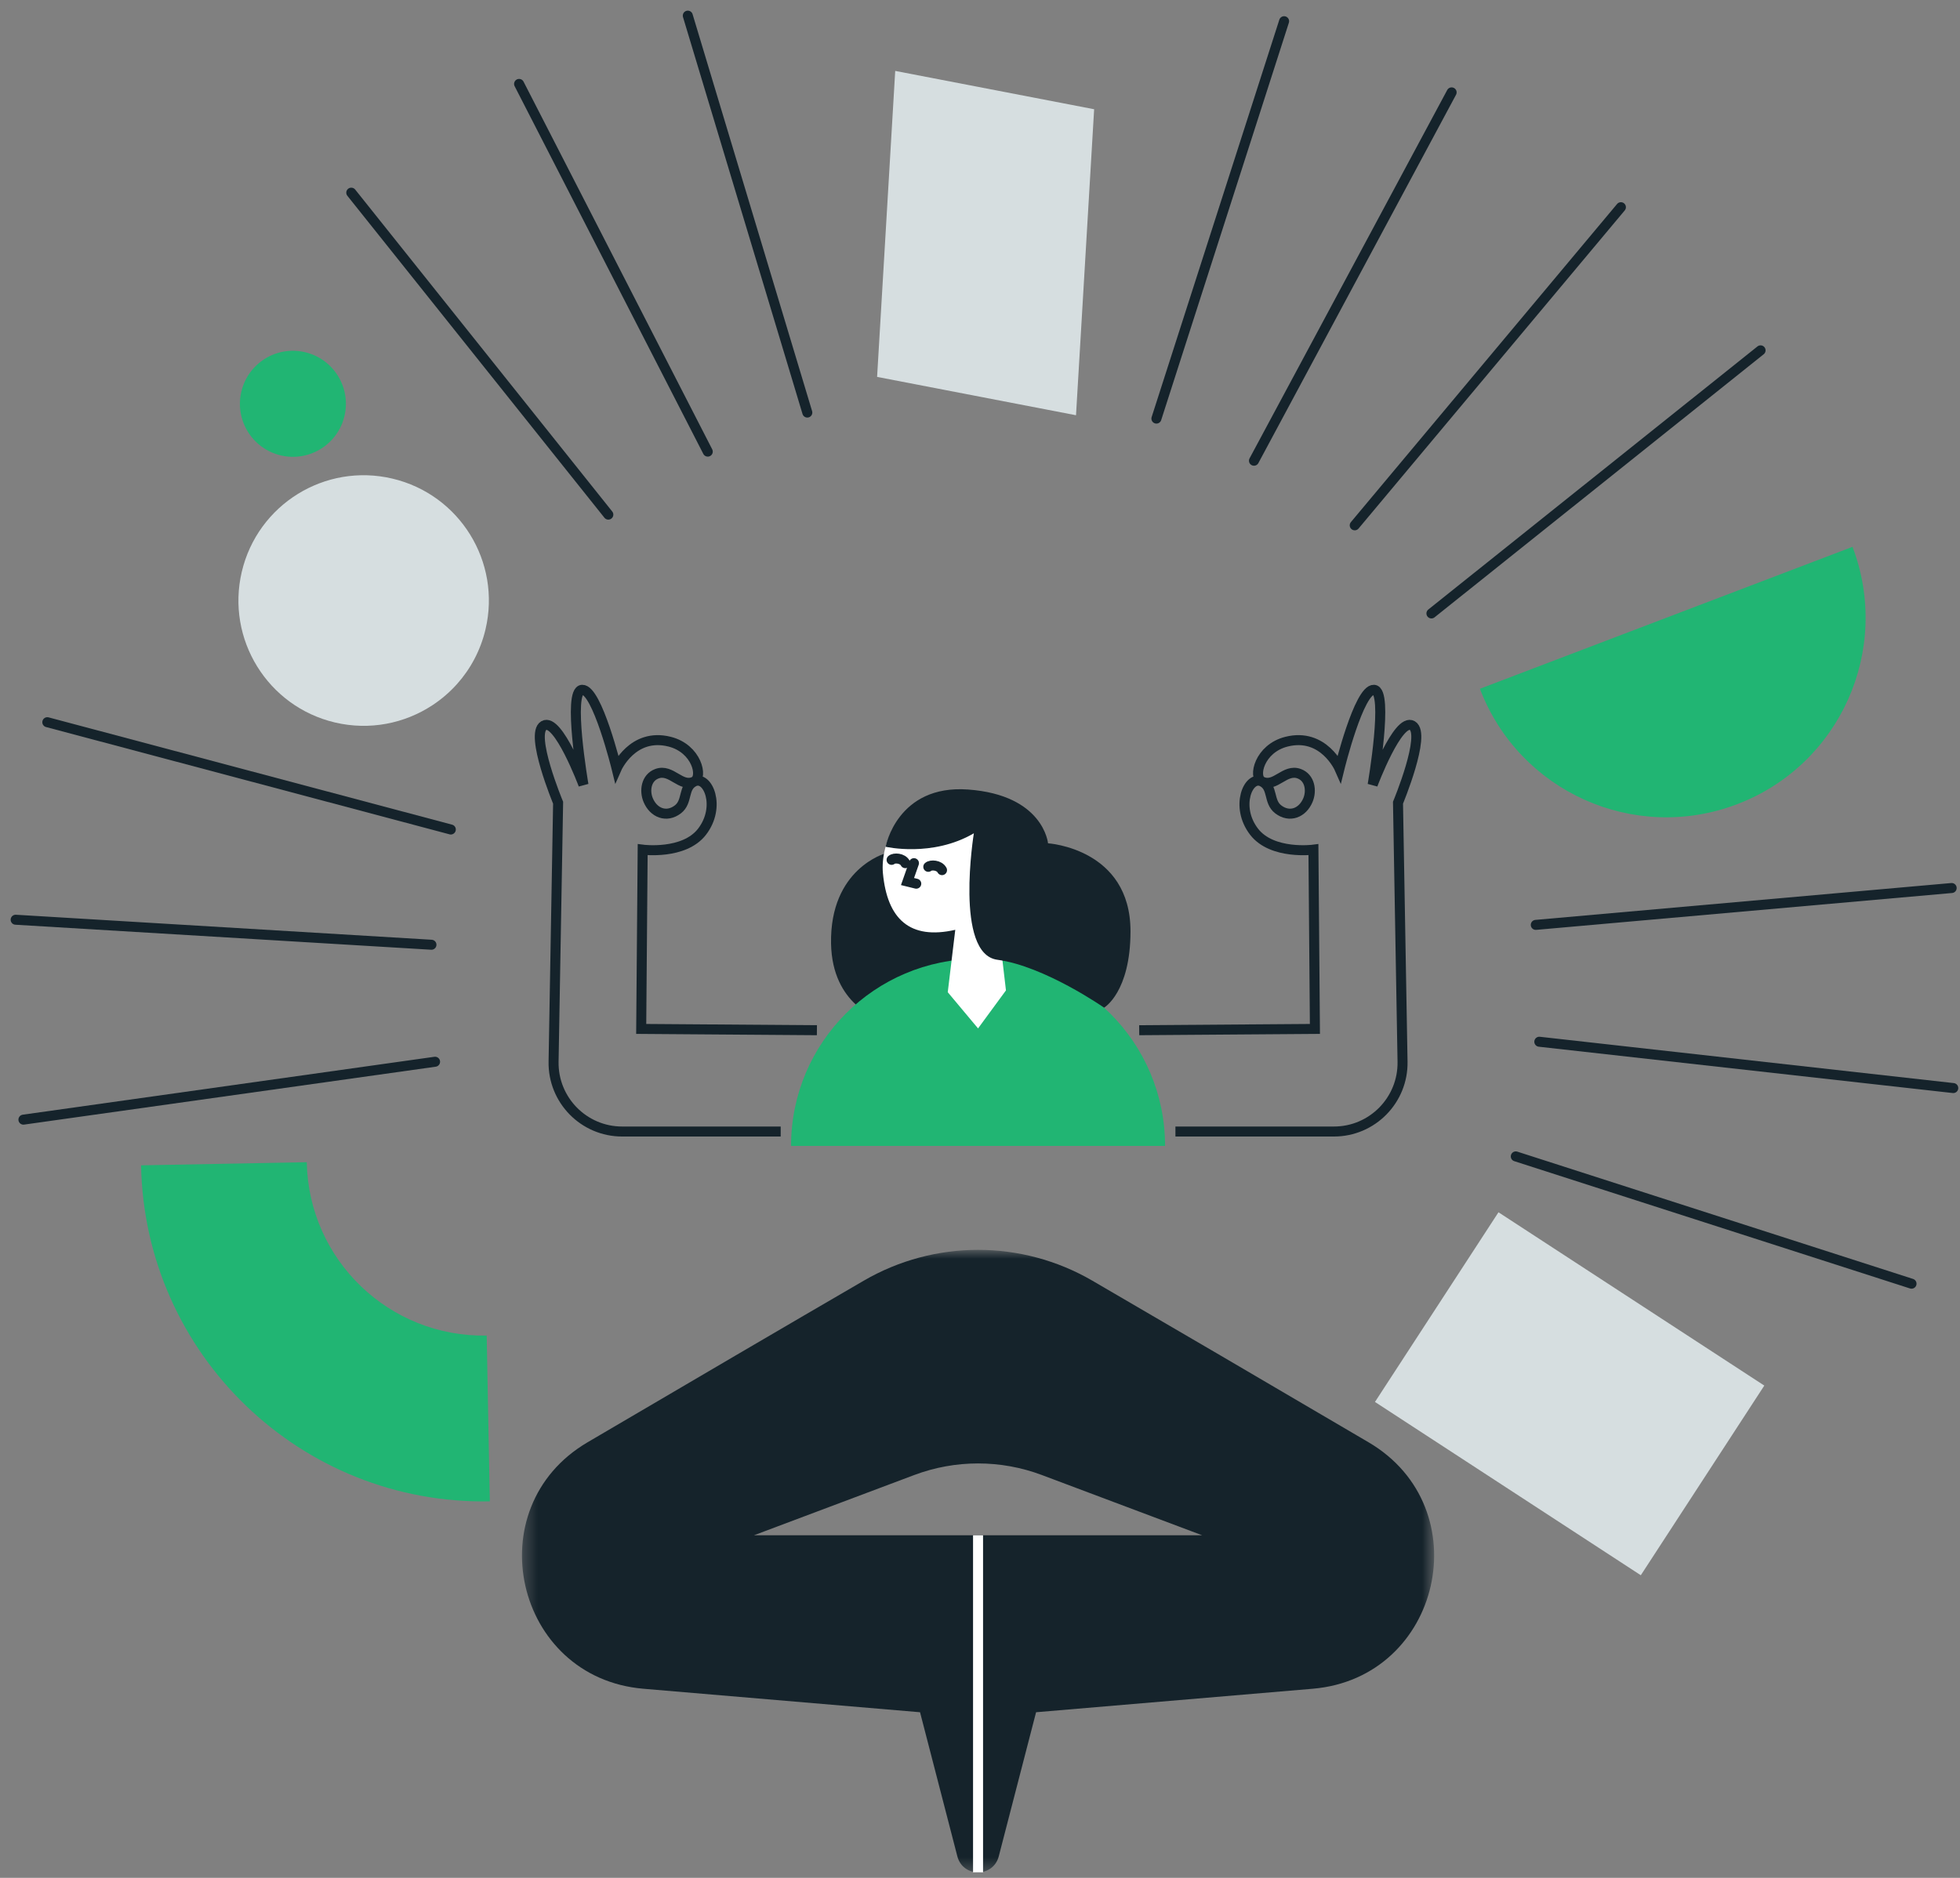
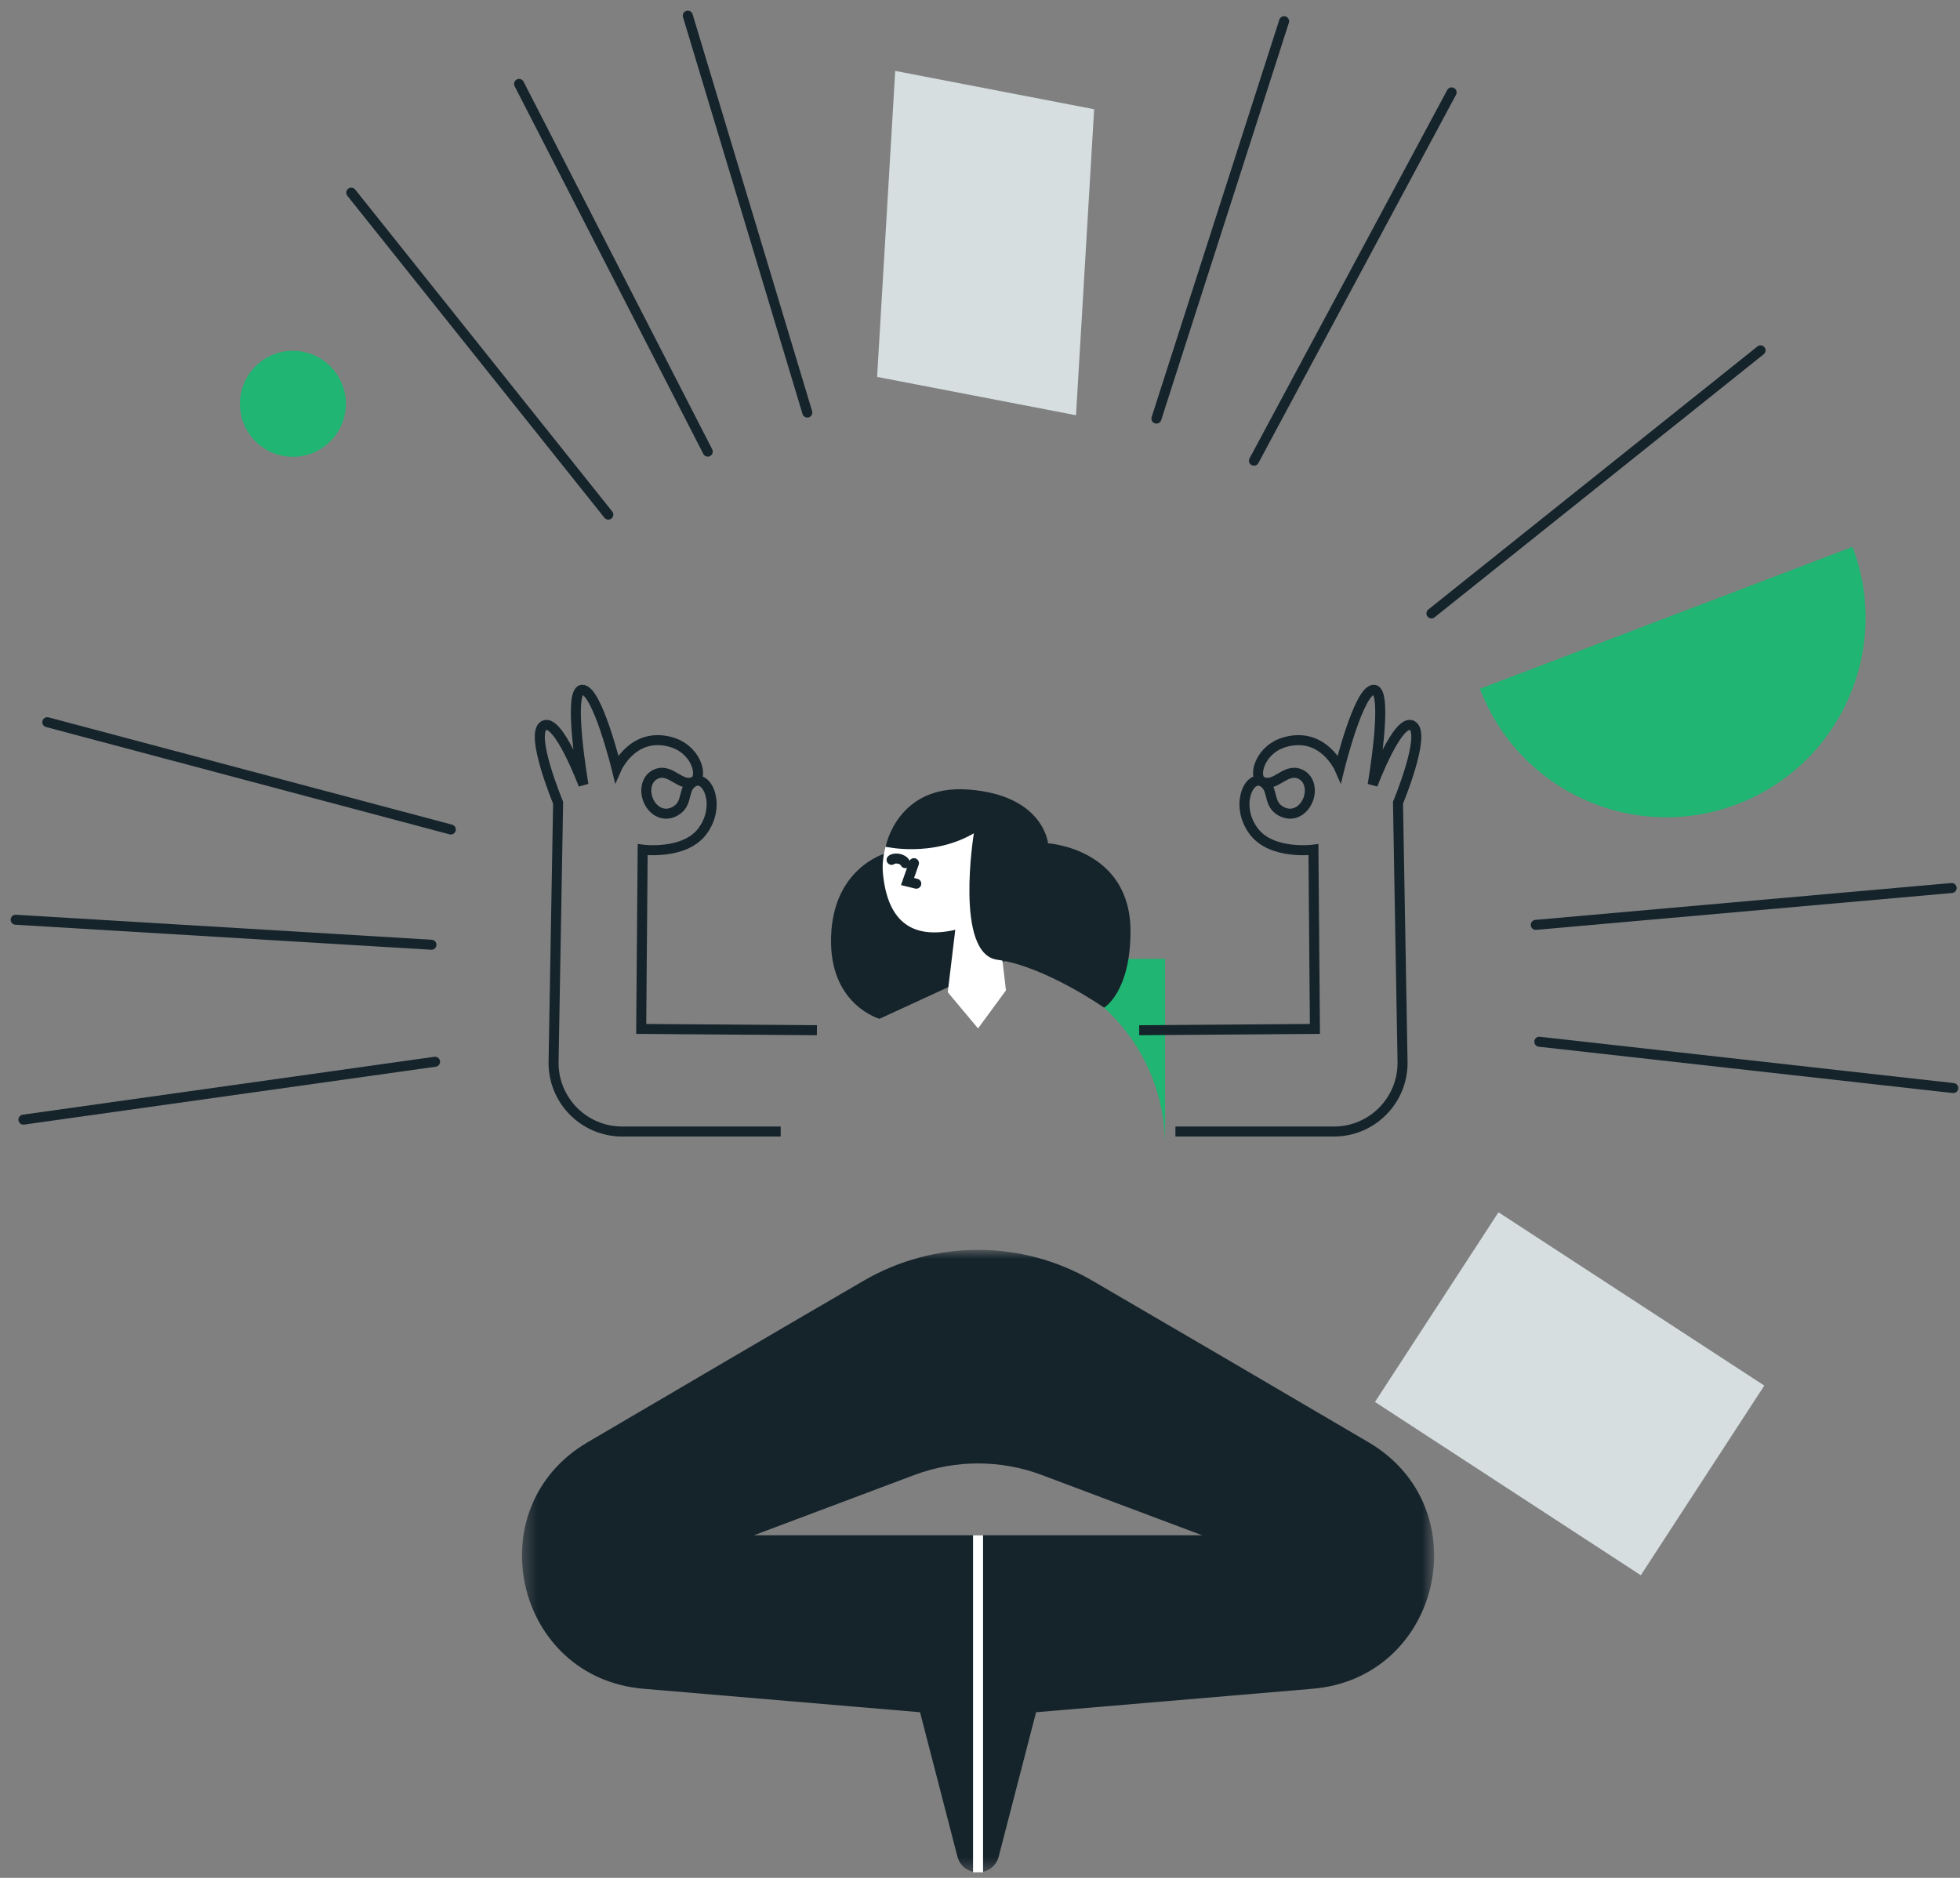
<svg xmlns="http://www.w3.org/2000/svg" width="144" height="138" viewBox="0 0 144 138" fill="none">
  <rect x="0" y="0" width="144" height="138" fill="#808080" stroke="none" />
  <path fill-rule="evenodd" clip-rule="evenodd" d="M65.065 62.707C65.065 62.707 60.962 63.814 61.057 69.334C61.136 73.899 64.617 74.869 64.617 74.869L74.567 70.283L65.065 62.707Z" fill="#15232B" />
-   <path fill-rule="evenodd" clip-rule="evenodd" d="M85.597 84.21C85.597 76.615 79.446 70.459 71.857 70.459C64.269 70.459 58.118 76.615 58.118 84.21H85.597Z" fill="#21B573" />
+   <path fill-rule="evenodd" clip-rule="evenodd" d="M85.597 84.21C85.597 76.615 79.446 70.459 71.857 70.459H85.597Z" fill="#21B573" />
  <path fill-rule="evenodd" clip-rule="evenodd" d="M69.631 72.915L70.183 68.33C66.832 69.095 65.185 67.527 64.868 64.174C64.654 61.904 66.207 58.618 69.058 58.817C71.91 59.015 72.857 61.661 72.857 61.661C72.857 61.661 74.824 60.794 75.314 62.724C75.804 64.655 73.117 66.038 73.117 66.038L73.907 72.781L71.857 75.575L69.631 72.915Z" fill="white" />
  <path fill-rule="evenodd" clip-rule="evenodd" d="M73.275 70.531C70.105 70.106 71.548 61.237 71.548 61.237C68.491 63.024 65.065 62.226 65.065 62.226C65.065 62.226 65.915 57.64 71.124 58.02C76.677 58.424 76.998 61.972 76.998 61.972C76.998 61.972 83.058 62.349 83.057 68.437C83.056 72.922 81.117 74.05 81.117 74.05C81.117 74.05 76.746 70.997 73.275 70.531Z" fill="#15232B" />
  <path d="M57.357 83.153H45.711C42.892 83.153 40.622 80.84 40.671 78.02L41.004 58.989C41.004 58.989 38.902 53.942 39.953 53.321C41.004 52.699 42.867 57.671 42.867 57.671C42.867 57.671 41.673 50.739 42.772 50.691C43.87 50.643 45.303 56.476 45.303 56.476C45.303 56.476 46.47 53.818 49.197 54.504C51.191 55.006 51.681 57.109 50.997 57.435C50.017 57.902 49.322 56.467 48.265 56.858C47.465 57.155 47.334 58.113 47.623 58.799C48.018 59.737 48.965 60.121 49.806 59.476C50.549 58.905 50.152 57.85 50.997 57.435C52.001 56.942 52.997 59.278 51.579 61.119C50.254 62.84 47.217 62.44 47.217 62.44L47.109 75.613L60.018 75.708" stroke="#15232B" stroke-width="0.735" />
  <path d="M86.358 83.153H98.004C100.822 83.153 103.093 80.84 103.044 78.02L102.71 58.989C102.71 58.989 104.812 53.942 103.762 53.321C102.71 52.699 100.847 57.671 100.847 57.671C100.847 57.671 102.041 50.739 100.943 50.691C99.844 50.643 98.411 56.476 98.411 56.476C98.411 56.476 97.245 53.818 94.518 54.504C92.524 55.006 92.034 57.109 92.718 57.435C93.697 57.902 94.392 56.467 95.45 56.858C96.25 57.155 96.381 58.113 96.092 58.799C95.696 59.737 94.75 60.121 93.909 59.476C93.166 58.905 93.563 57.85 92.718 57.435C91.714 56.942 90.717 59.278 92.135 61.119C93.461 62.84 96.497 62.44 96.497 62.44L96.606 75.613L83.697 75.708" stroke="#15232B" stroke-width="0.735" />
  <mask id="mask0_193_5511" style="mask-type:luminance" maskUnits="userSpaceOnUse" x="38" y="91" width="68" height="47">
    <path fill-rule="evenodd" clip-rule="evenodd" d="M38.349 91.85H105.365V137.594H38.349V91.85Z" fill="white" />
  </mask>
  <g mask="url(#mask0_193_5511)">
    <path fill-rule="evenodd" clip-rule="evenodd" d="M55.388 112.825L67.166 108.397C70.19 107.26 73.524 107.26 76.548 108.397L88.326 112.825H55.388ZM80.251 94.112C75.061 91.095 68.653 91.095 63.463 94.112C57.971 97.305 50.51 101.677 43.167 105.991C34.978 110.801 37.81 123.299 47.271 124.102L67.595 125.828L70.335 136.415C70.742 137.987 72.972 137.987 73.379 136.415L76.12 125.828L96.443 124.102C105.904 123.299 108.736 110.801 100.548 105.991C93.204 101.677 85.743 97.305 80.251 94.112Z" fill="#15232B" />
  </g>
  <path d="M71.857 137.594V112.825" stroke="white" stroke-width="0.735" />
  <path d="M67.148 63.432L66.674 64.782L67.317 64.94" stroke="#15232B" stroke-width="0.735" stroke-linecap="round" />
  <path d="M65.505 63.189C65.686 63.022 66.311 63.046 66.513 63.432" stroke="#15232B" stroke-width="0.735" stroke-linecap="round" />
-   <path d="M68.201 63.701C68.382 63.534 69.007 63.558 69.21 63.944" stroke="#15232B" stroke-width="0.735" stroke-linecap="round" />
-   <path fill-rule="evenodd" clip-rule="evenodd" d="M35.671 46.245C35.306 47.792 34.572 49.154 33.584 50.261C33.046 50.864 32.433 51.39 31.764 51.829C29.726 53.167 27.165 53.696 24.606 53.093C19.661 51.925 16.597 46.968 17.764 42.018C18.929 37.069 23.884 34.003 28.828 35.171C33.774 36.338 36.838 41.296 35.671 46.245Z" fill="#D6DEE0" />
  <path fill-rule="evenodd" clip-rule="evenodd" d="M25.309 30.569C25.155 31.224 24.844 31.8 24.425 32.268C24.198 32.523 23.939 32.746 23.655 32.932C22.793 33.498 21.709 33.722 20.627 33.467C18.534 32.973 17.237 30.875 17.731 28.78C18.224 26.686 20.321 25.388 22.413 25.882C24.506 26.376 25.802 28.474 25.309 30.569Z" fill="#21B573" />
  <path fill-rule="evenodd" clip-rule="evenodd" d="M79.054 30.515L64.44 27.697L65.771 5.211L80.386 8.028L79.054 30.515Z" fill="#D6DEE0" />
-   <path fill-rule="evenodd" clip-rule="evenodd" d="M10.364 85.637C10.625 99.538 22.097 110.593 35.987 110.331L35.757 98.147C28.591 98.282 22.672 92.579 22.538 85.407L10.364 85.637Z" fill="#21B573" />
  <path fill-rule="evenodd" clip-rule="evenodd" d="M136.103 40.185C138.981 47.751 135.186 56.219 127.626 59.099C120.067 61.98 111.606 58.181 108.728 50.616L136.103 40.185Z" fill="#21B573" />
  <path fill-rule="evenodd" clip-rule="evenodd" d="M101.018 103.025L110.092 89.087L129.622 101.823L120.549 115.761L101.018 103.025Z" fill="#D6DEE0" />
  <path d="M44.693 37.818L25.808 14.159" stroke="#15232B" stroke-width="0.735" stroke-linecap="round" />
  <path d="M113.092 76.555L143.505 79.959" stroke="#15232B" stroke-width="0.735" stroke-linecap="round" />
  <path d="M105.166 45.08L129.348 25.746" stroke="#15232B" stroke-width="0.735" stroke-linecap="round" />
  <path d="M92.128 33.857L106.65 6.789" stroke="#15232B" stroke-width="0.735" stroke-linecap="round" />
  <path d="M59.313 30.318L50.532 1.15" stroke="#15232B" stroke-width="0.735" stroke-linecap="round" />
  <path d="M84.961 30.761L94.342 1.559" stroke="#15232B" stroke-width="0.735" stroke-linecap="round" />
  <path d="M51.999 33.188L38.137 6.167" stroke="#15232B" stroke-width="0.735" stroke-linecap="round" />
-   <path d="M111.364 84.981L140.439 94.336" stroke="#15232B" stroke-width="0.735" stroke-linecap="round" />
  <path d="M112.833 67.967L143.388 65.258" stroke="#15232B" stroke-width="0.735" stroke-linecap="round" />
  <path d="M31.698 69.427L1.15 67.589" stroke="#15232B" stroke-width="0.735" stroke-linecap="round" />
  <path d="M31.964 78.025L1.721 82.28" stroke="#15232B" stroke-width="0.735" stroke-linecap="round" />
  <path d="M33.121 60.958L3.476 53.073" stroke="#15232B" stroke-width="0.735" stroke-linecap="round" />
-   <path d="M99.531 38.604L119.087 15.227" stroke="#15232B" stroke-width="0.735" stroke-linecap="round" />
</svg>